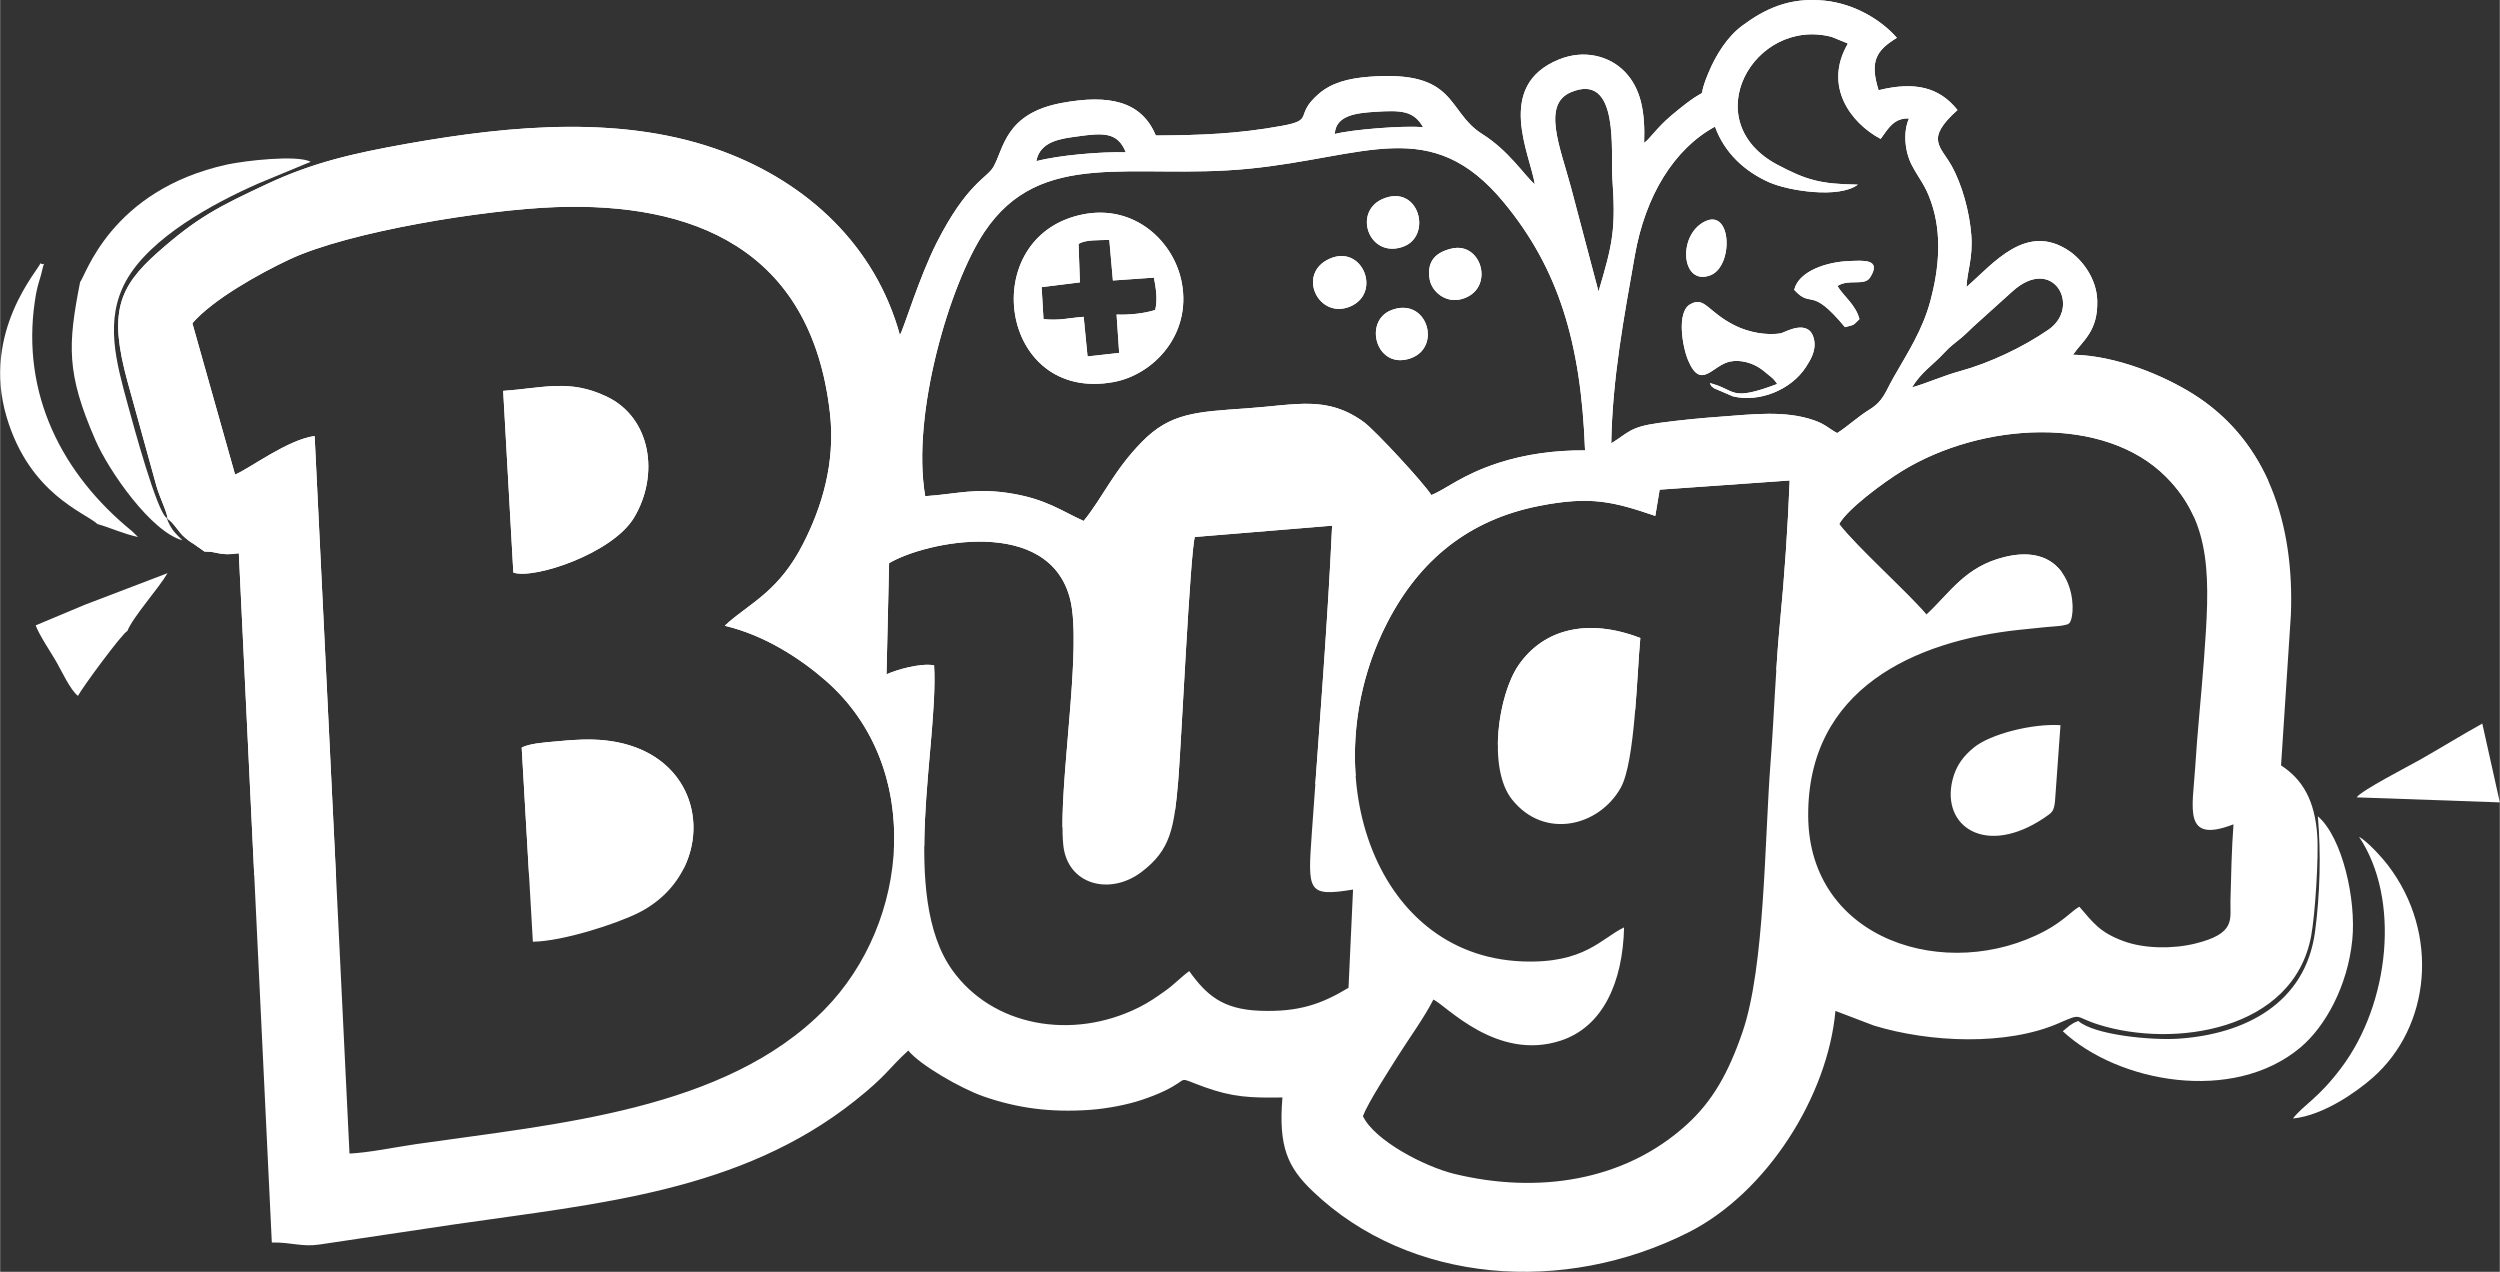
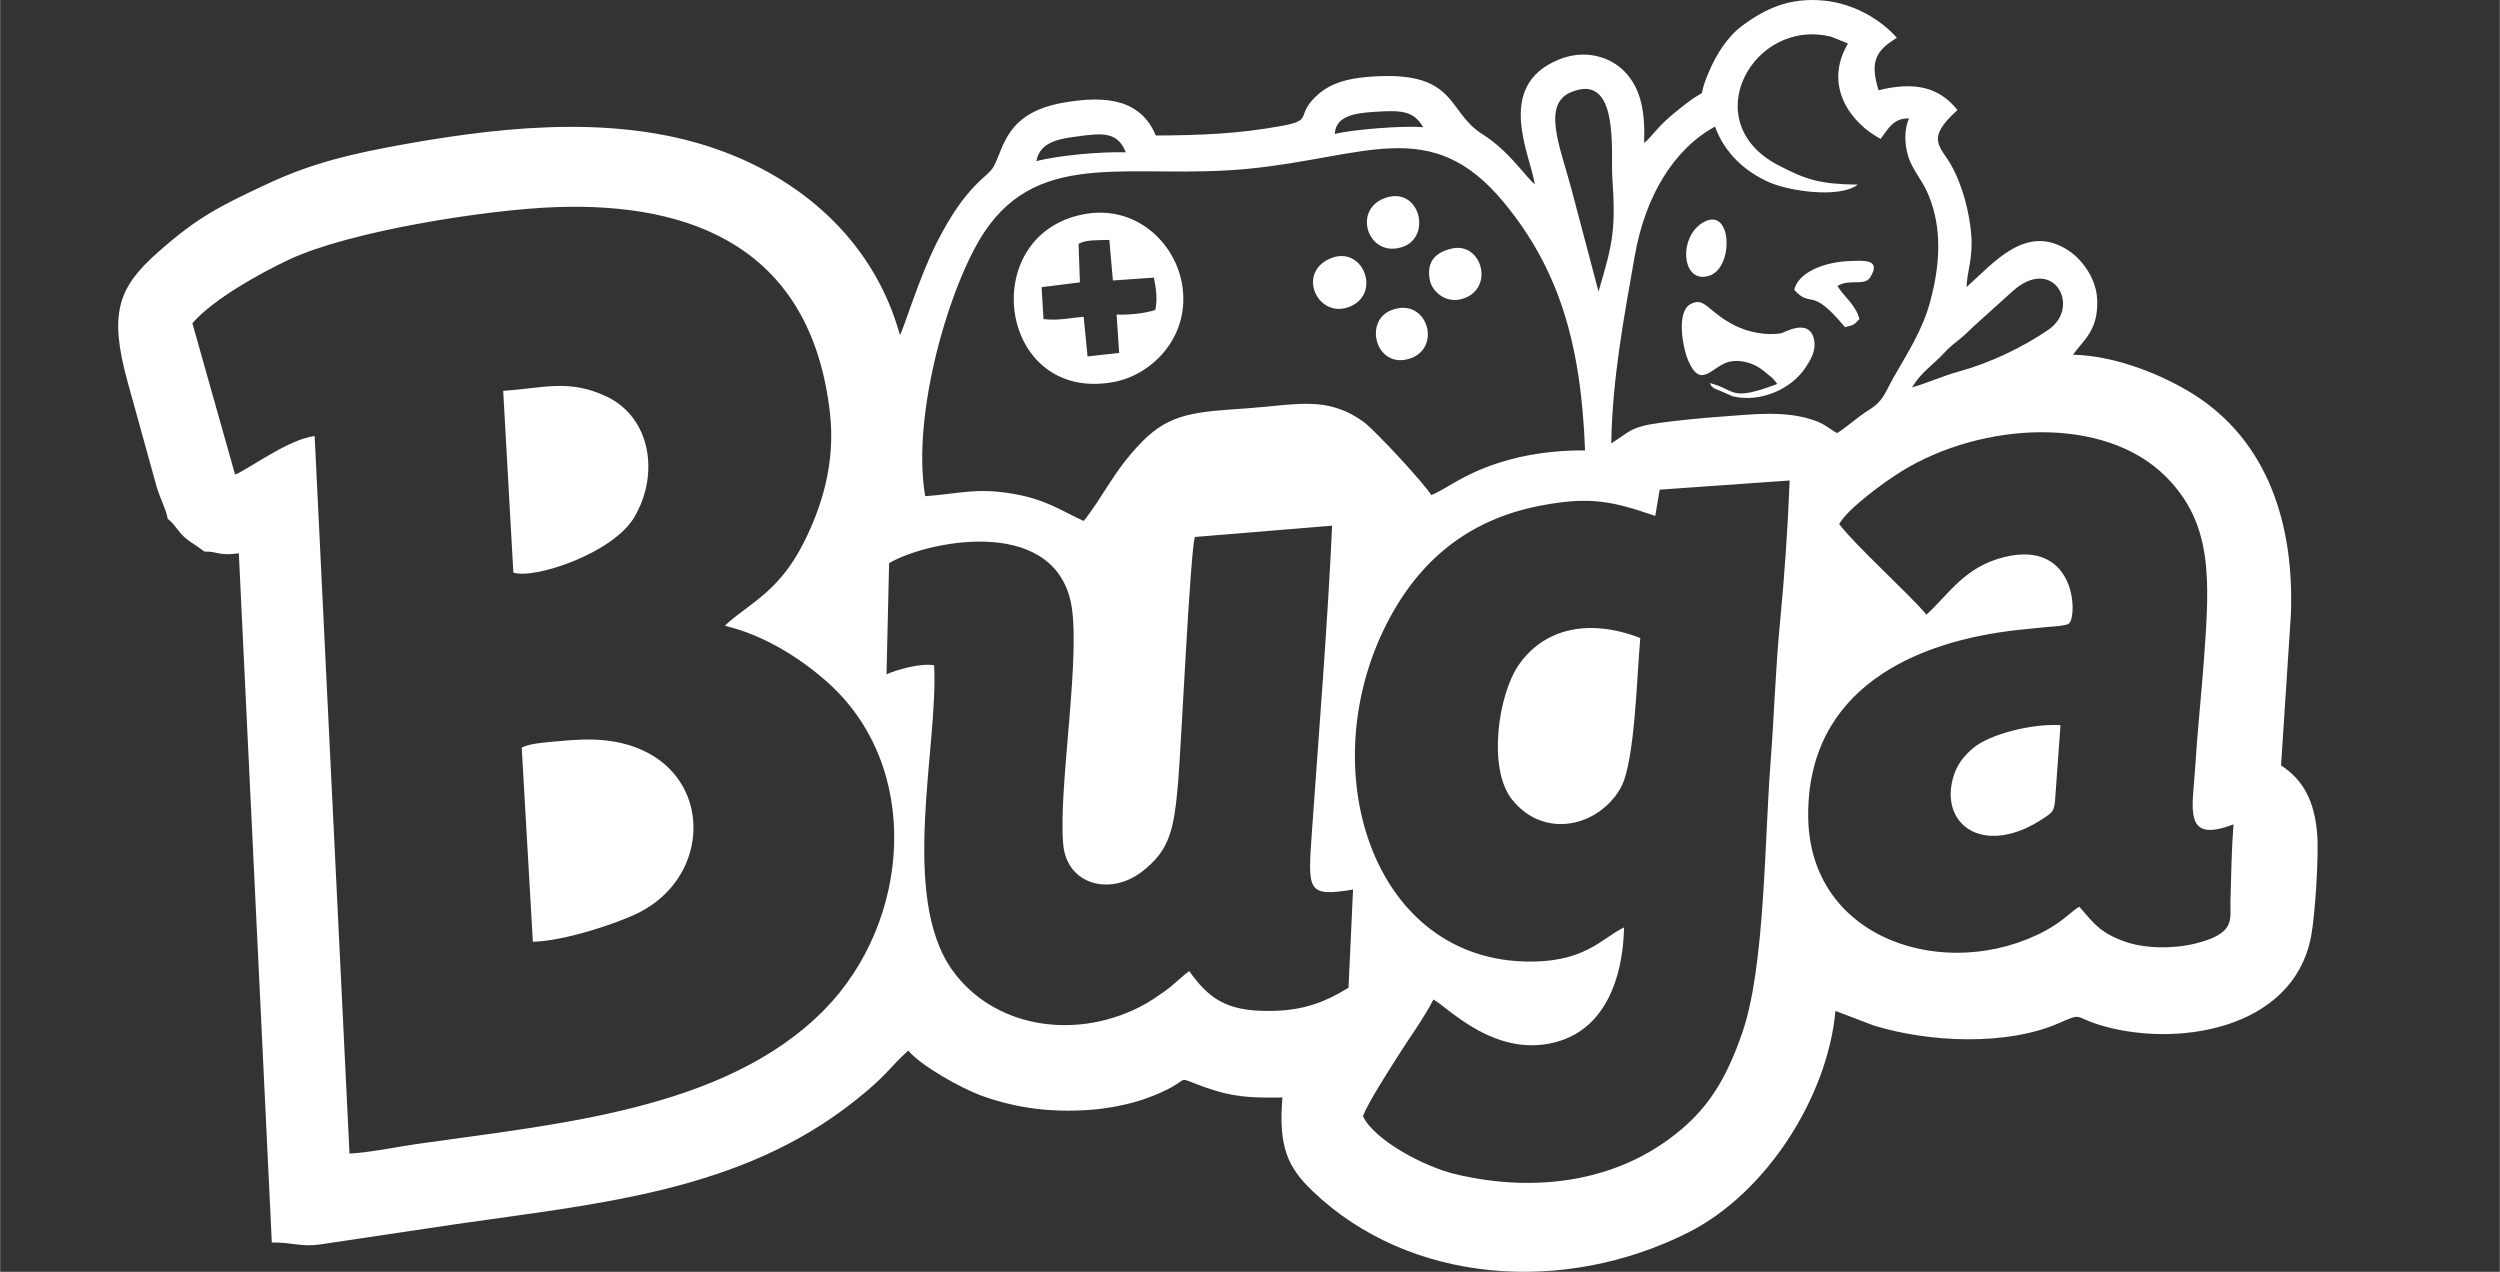
<svg xmlns="http://www.w3.org/2000/svg" xml:space="preserve" width="3.269in" height="1.663in" version="1.1" style="shape-rendering:geometricPrecision; text-rendering:geometricPrecision; image-rendering:optimizeQuality; fill-rule:evenodd; clip-rule:evenodd" viewBox="0 0 3268.86 1663.16">
  <rect x="0" y="0" width="3268.86" height="1663.16" fill="#333333" stroke="none" />
  <defs>
    <style type="text/css">
   
    .fil0 {fill:white}
   
  </style>
  </defs>
  <g id="Layer_x0020_1">
    <g id="_2267389043440">
      <path class="fil0" d="M1741.81 687.45c-5.69,126.5 -17.38,271.54 -26.49,401.19 -5.41,77.01 -6.31,84.39 53.86,74.68l-5.92 128.44c-34.67,20.92 -64.51,32.07 -116.4,30.02 -48.47,-1.92 -69.55,-20.7 -91.9,-51.84 -10.12,7.24 -19.57,17.45 -31.29,25.76 -11.83,8.38 -21.45,15.19 -34.87,21.86 -87.67,43.57 -191.43,24.31 -243.71,-48.93 -69.45,-97.32 -17.71,-295.85 -23.78,-398.58 -18.05,-3.17 -48.56,5.68 -62.22,11.77l3.37 -145.36c47.84,-28.35 209.73,-62.3 236.9,47.62 15.99,64.68 -16.28,247.24 -9.15,320.68 5.09,52.46 61.18,66.93 102.46,35.47 37.84,-28.85 42.55,-56.45 47.96,-120.06 3.58,-42.17 15.71,-300.3 21.7,-317.94l179.47 -14.78zm582.08 -185.29c-62.97,23.71 -53.1,7.68 -88.14,-1.22 3.49,6.05 -0.54,1.65 5.57,6.79l24.7 10.6c34.28,8.38 76.31,-8.43 95.69,-38.8 5.39,-8.45 13.1,-20.54 10.49,-34.63 -5.62,-30.32 -39.3,-9.77 -43.26,-9.08 -19.08,3.31 -42.6,-1.37 -59.71,-9.81 -36.89,-18.18 -39.84,-39.11 -59.3,-27.97 -17.76,10.16 -10.03,55.64 -2.47,73.3 17.12,39.98 31.63,5.79 55.28,1.36 13.45,-2.52 27.28,1.95 36.22,7.31 5.54,3.32 8.4,6.08 12.44,9.32 6.74,5.42 7.8,5.9 12.5,12.83zm22.22 -123.13c23.37,25.61 20.66,-6.43 66.38,48.82 13.52,-3.7 9.72,-1.61 18.93,-10.54 -4.93,-18.99 -21.17,-30.23 -28.76,-43.31 15.16,-9.77 35.22,0.56 42.69,-11.17 15.82,-24.86 -9.93,-22.02 -26.91,-21.45 -30.41,1.02 -66.62,13.45 -72.33,37.65zm-116.85 -89.37c-36.22,17.92 -30.8,84.58 6.98,70.44 30.77,-11.52 28.42,-87.95 -6.98,-70.44zm-490.37 48.58c-44.31,19.39 -14.85,80.37 26.81,62.48 41.11,-17.66 15.96,-81.2 -26.81,-62.48zm70.63 -78.71c-41.65,16.35 -19.82,78.61 24.54,63.32 39.18,-13.5 21.83,-81.53 -24.54,-63.32zm88.07 65.66c-19.18,4.71 -32.47,15.47 -28.19,40.2 2.76,15.93 20.7,31.2 41.14,25.89 44.83,-11.64 27.96,-76.12 -12.95,-66.09zm-78.1 80.33c-37.53,14.29 -19.97,78.64 24.84,63.09 41.58,-14.43 21.58,-80.77 -24.84,-63.09zm874.83 542.82c-36.92,-2.41 -91.94,11.66 -113.41,29.32 -12.29,10.12 -22.99,22.42 -27.85,42.48 -14.9,61.59 44.38,100.26 119.86,49.49 10.86,-7.3 12.62,-8.59 14.2,-21.43l7.2 -99.87zm-1277.38 -534.01c-19.26,1.37 -31.32,5.22 -52.56,3l-2.44 -41.83 50.05 -6.22 -1.76 -50.19c8.73,-5.88 26.71,-4.85 40.24,-5.33l4.68 53.04 53.65 -3.75c2.5,13.39 5.12,28 1.7,42.29 -13.97,4.66 -35.1,6.72 -50.53,6l3.37 50.18 -41.34 4.6 -5.07 -51.8zm-1.22 -133.92c-139.95,28.19 -109.81,246.77 40.35,219.19 51.78,-9.51 101.86,-61.52 89.22,-129.62 -10.16,-54.69 -62.21,-103.14 -129.57,-89.58zm-757.91 230.77l13.29 237.58c27.03,9.2 129.83,-24.94 157.91,-71.99 33.34,-55.85 22.25,-130.36 -35.76,-158.1 -48.75,-23.31 -83.09,-11.21 -135.44,-7.48zm1487.06 323.16c-67.78,-26.1 -126.01,-12.48 -159.13,35.37 -26.73,38.63 -40.83,135.45 -8.65,175.82 42.22,52.97 113.81,35.21 142.16,-15.34 18.79,-33.51 21.03,-147.79 25.61,-195.85zm-1462.84 143.36l14.58 253.82c38.89,-0.58 108.45,-23.01 137.77,-37.61 114.44,-56.96 94.96,-231.96 -72.7,-226.72 -13.13,0.41 -27.05,1.57 -40.16,2.87 -11.38,1.13 -29.81,2.39 -39.49,7.63zm1722.91 -292.37c10.3,-19.27 57.76,-54.42 82.21,-69.41 104.38,-64 264.27,-73.62 345.16,7.57 61.35,61.57 57.47,134.03 49.5,240.86 -3.5,46.84 -8.52,93.52 -11.41,140.35 -3.24,52.34 -16.4,99.14 50.19,73.28 -2.4,31.31 -3.19,68.46 -3.98,100.06 -0.6,24.19 7.62,42.92 -46.77,56.05 -29.38,7.09 -66.32,6.45 -92.71,-3.23 -31.64,-11.59 -39.97,-24.22 -58.1,-45.13 -8.26,4.07 -20.42,18.52 -44.7,31.53 -127.66,68.38 -309,13.3 -309.93,-150.17 -0.95,-166.65 139.88,-229.02 276.35,-243.48 11.56,-1.22 22.64,-2.41 34.68,-3.55 5.48,-0.52 11.58,-0.8 16.75,-1.41 2.83,-0.33 4.66,-0.51 7.42,-1.2 5.85,-1.45 3.16,-0.41 6.52,-2.7 10.7,-14.11 6.31,-108.53 -84.81,-86.35 -52.17,12.7 -72.07,47.74 -102.25,75.4 -23.5,-28.04 -92.09,-89.45 -114.13,-118.47zm-64.78 -57c-2.2,58.66 -6.87,126.75 -12.55,184.81 -5.93,60.61 -7.66,122.11 -12.38,183.11 -7.96,102.8 -7.38,267.75 -36.69,353.25 -18.52,54.03 -39.44,90.79 -73.33,121.52 -81.9,74.28 -195.37,90.39 -303.49,64.11 -39.35,-9.57 -104.7,-43.89 -119.62,-75.55 6.87,-18.03 34.37,-60.35 44.93,-77.22 14.89,-23.78 35.42,-51.73 47.22,-75.25 16.49,7.53 82.86,81.26 166.71,53.69 55.02,-18.09 81.03,-76.32 82.67,-148.01 -29.66,14.06 -51.42,47.62 -132.87,44.48 -197.91,-7.62 -274.45,-253.24 -176.88,-442.96 41.99,-81.65 106.38,-134.64 199.02,-152.78 66.66,-13.06 96.16,-5.76 151.55,13.15l5.71 -34.33 170 -12.01zm-1130.46 20.55c-18.5,-107.4 32.36,-277.85 77.24,-345.27 73.89,-110.97 194.24,-68.39 344.15,-82.79 154.7,-14.86 240.24,-71.77 335.81,44.49 70.34,85.56 100.5,181.6 105.68,323.69 -39.87,-0.34 -78.4,5.12 -113.04,16.32 -48.42,15.65 -69.61,35.09 -88.02,42.08 -8.48,-14.26 -73.4,-84.67 -88.34,-95.52 -48.13,-34.9 -87.41,-22.45 -152.35,-17.92 -67.02,4.68 -100.5,5.99 -137.52,43.68 -37.19,37.86 -50.95,72.29 -76.42,103.66 -29.89,-13.74 -49.08,-28.17 -92.99,-35.69 -48.23,-8.26 -71.8,0.44 -114.2,3.26zm-958.35 -226.14c26.81,-31.15 88.02,-65.18 126.61,-83.34 78.43,-36.92 257.11,-65.29 348.61,-68.55 176.19,-6.29 333.97,51.89 358.58,269.39 7.45,65.83 -11.1,123.88 -35.07,170.84 -30.81,60.37 -66.48,76.06 -97.71,102.81l-3.01 2.94c-0.25,-0.48 -1.02,1.02 -1.48,1.56 52.28,12.4 98.89,43.05 131.69,71.68 128.02,111.73 111.24,315.72 -1.95,430.54 -129.61,131.48 -349.94,149.1 -533.48,175.55 -27.63,3.98 -61.37,11.17 -87.32,12.38l-45.57 -938.32c-35.2,4.53 -86.3,43.42 -104.06,50.38l-55.83 -197.86zm2248.75 83.9c12.53,-20.49 27.25,-29.03 41.63,-44.66 9.14,-9.94 13.83,-12.53 23.08,-20.34 7.59,-6.42 13.68,-13.1 21.07,-19.46l45.45 -41c53.34,-48.43 90.85,19.9 47.3,49.97 -32.97,22.76 -76.81,43.62 -116.14,54.37 -21.4,5.84 -43.32,15.8 -62.39,21.13zm-1145.09 -295.86c4.68,-26.88 34.15,-29.62 53.27,-32.31 34.18,-4.82 52.94,-6.11 63.77,20.71 -32.81,-0.93 -87.97,3.86 -117.04,11.6zm390.28 -35.5c1.17,-24.47 27.82,-27.51 53.21,-29.1 33.05,-2.08 50.09,-1.72 62.36,20.28 -24.06,-2.68 -94.41,3.04 -115.57,8.82zm309.02 70.21c-14.13,-52.9 -38.52,-108.9 -0.08,-124.96 63.97,-26.72 51.77,79.1 54.02,111.69 4.64,67.34 0.88,85.51 -18.06,149.01l-35.88 -135.74zm374.92 -4.04c-49.33,-0.71 -67.01,-6.04 -104.28,-25.57 -108.55,-56.89 -31.85,-193.94 70.1,-167.67l19.47 7.94c0.27,-0.52 1.14,0.72 1.68,1.12 -32.03,54.86 3.22,103.27 42.94,124.37l6.7 -9.33c7.53,-10.31 15.39,-18.06 30.41,-17.43 -8.24,18.55 -5.2,44.43 4.01,61.7 10.44,19.58 16.99,24.59 25.07,48.06 14.31,41.59 10.16,86.53 -1.03,128.48 -10.36,38.84 -29.87,68.11 -48.31,100.57 -11.14,19.6 -13.13,30.59 -31.33,41.86 -15.76,9.75 -28.73,22.19 -42.37,30.8 -10.53,-5.56 -14.91,-11.25 -29.62,-16.49 -38.34,-13.66 -82.08,-7.86 -121.91,-5.04 -25.52,1.81 -55.04,4.69 -80.83,8.21 -39.08,5.33 -39.54,12.22 -63.08,26.76 1.42,-84.99 16.6,-164.69 30.83,-245.67 13.7,-77.92 51.11,-139.25 104.85,-168.57 12.49,34.59 39,58.67 70.83,72.82 25.3,11.24 91.44,21.62 115.88,3.09zm-2210.23 437.06c8.53,5.7 13.33,16.35 22.05,24.02 3.82,3.35 6.72,5.62 12.49,9.11l13.74 9.7c16.85,-0.58 19.28,6.14 44.81,2.15l43.14 901.35c26.26,-0.38 39.27,6.11 62.59,2.61l176.84 -26.39c187.94,-27.3 373.23,-42.5 523.19,-161.63 42.06,-33.41 43.25,-41.5 69.68,-65.61 15.07,18.77 68.84,49.68 98.25,59.94 43.76,15.26 87.27,21.32 139.32,17.63 22.53,-1.59 49.02,-6.72 67.95,-13.1 10.4,-3.51 19.76,-7.06 29.22,-11.57 35.69,-17.02 13.38,-19.27 51.93,-5.38 37.65,13.56 60.32,14.47 102.64,13.84 -5.4,64.74 6.93,91.41 39.67,122.69 127.06,121.4 328.86,135.77 491.25,53.76 103.12,-52.08 182.31,-178.74 192.24,-289.63l50.34 19.16c72.69,22.25 173.62,26.68 241.8,-3.14 31.49,-13.77 19.37,-8.4 51.87,1.85 98.04,30.92 254.96,8.49 278.12,-115.92 5.15,-27.67 10.07,-103.74 7.9,-132.5 -3.34,-44.26 -18.55,-71.82 -47.3,-90.53l12.83 -196.47c4.83,-118.24 -29.89,-227.83 -128.03,-289.3 -37.64,-23.58 -99.53,-50.1 -156.92,-51.27 13.42,-19.08 32.79,-30.84 31.76,-70.67 -0.77,-29.84 -20.74,-54.3 -37.02,-65.2 -55.62,-37.27 -98.26,15.84 -133.92,47.38 0.47,-19.82 8.71,-37.57 6.17,-68.75 -2.43,-29.8 -11.81,-64.97 -25.99,-90.24 -14.28,-25.45 -34.66,-34.41 8,-72.49 -23.58,-29.61 -55.32,-37.76 -103.17,-25.91 -11.79,-37.57 -3.35,-52.01 23.88,-68.53 -19.46,-22.28 -54.02,-44.44 -94.53,-48.61 -47.38,-4.89 -79.56,12.01 -107.51,32.63 -19.4,14.31 -34.24,37.68 -44.18,61.4 -20.5,48.92 12.03,4.91 -49.06,56.47 -18.72,15.81 -27.99,30.68 -35.21,35.5 1.43,-39.87 -3.73,-70.52 -25.19,-92.9 -19.34,-20.17 -52.34,-29.89 -86.16,-16.18 -84.93,34.42 -37.13,125.24 -31.62,163.32 -13.81,-11.95 -33.78,-43.83 -69.01,-65.98 -46.89,-29.48 -31.62,-83.7 -147.52,-74.74 -28,2.17 -49.7,8.05 -66.53,22.82 -32.3,28.33 -4.01,33.44 -47.95,41.44 -56.96,10.37 -104.99,12.27 -164.64,12.55 -18.62,-44.88 -60.91,-53.98 -122.72,-42.6 -74.18,13.66 -75.88,59.46 -89.54,83.59 -8.38,14.82 -34.68,21.28 -74.19,99.14 -22.74,44.82 -42.34,110.03 -48.12,121 -32.1,-117.11 -120.83,-198.94 -230.79,-240.06 -127.85,-47.82 -274.14,-35.09 -413.6,-10.32 -72.49,12.88 -124.39,25.16 -182.9,52.52 -63.98,29.93 -91.76,44.02 -143.25,89.56 -52.41,46.36 -63.8,80.13 -39.75,168.32l38.14 137.82c4.82,16.28 13.63,32.9 14.5,42.34z" />
-       <path class="fil0" d="M1741.81 687.45c-4.78,106.26 -13.8,225.61 -21.96,337.92 17.67,-3.47 35.26,-7 52.78,-10.59 -4.83,-65.63 8.22,-136.26 41.25,-200.48 41.99,-81.65 106.38,-134.64 199.02,-152.78 66.66,-13.06 96.16,-5.76 151.55,13.15l5.72 -34.34 169.99 -12.01c-2.2,58.66 -6.87,126.75 -12.55,184.81 -2.06,21.01 -3.61,42.13 -4.96,63.3 132.45,-40.04 257.29,-83.21 373.05,-128.65 -12.95,-17.36 -35.95,-28.75 -74.39,-19.39 -52.17,12.7 -72.07,47.73 -102.25,75.4 -23.5,-28.05 -92.09,-89.45 -114.13,-118.47 10.3,-19.27 57.76,-54.41 82.21,-69.41 104.38,-64 264.27,-73.62 345.16,7.57 16.28,16.34 27.96,33.44 36.2,51.75 33.64,-15.14 66.18,-30.47 97.76,-45.96 -20.59,-45.91 -52.67,-85.32 -98.68,-114.14 -37.64,-23.58 -99.53,-50.09 -156.92,-51.27 13.42,-19.08 32.79,-30.84 31.76,-70.67 -0.78,-29.84 -20.74,-54.3 -37.02,-65.2 -55.62,-37.27 -98.26,15.84 -133.92,47.38 0.47,-19.82 8.72,-37.57 6.17,-68.75 -2.42,-29.8 -11.81,-64.97 -25.99,-90.24 -14.28,-25.45 -34.66,-34.42 8,-72.49 -23.58,-29.6 -55.32,-37.76 -103.17,-25.91 -11.79,-37.58 -3.35,-52 23.88,-68.53 -19.46,-22.28 -54.02,-44.44 -94.53,-48.61 -47.38,-4.89 -79.56,12 -107.52,32.62 -19.4,14.31 -34.24,37.68 -44.18,61.4 -20.5,48.92 12.03,4.9 -49.06,56.47 -18.73,15.81 -28,30.67 -35.21,35.5 1.43,-39.87 -3.73,-70.52 -25.19,-92.9 -19.34,-20.17 -52.34,-29.89 -86.15,-16.18 -84.93,34.42 -37.13,125.24 -31.63,163.32 -13.8,-11.94 -33.77,-43.83 -69.01,-65.98 -46.89,-29.48 -31.62,-83.7 -147.52,-74.74 -28,2.17 -49.7,8.05 -66.53,22.82 -32.3,28.33 -4.01,33.44 -47.95,41.44 -56.96,10.37 -104.98,12.27 -164.64,12.55 -18.62,-44.89 -60.9,-53.98 -122.73,-42.6 -74.18,13.65 -75.88,59.46 -89.53,83.59 -8.39,14.82 -34.69,21.28 -74.2,99.14 -22.74,44.82 -42.34,110.03 -48.12,121 -32.1,-117.11 -120.84,-198.94 -230.79,-240.06 -127.86,-47.82 -274.15,-35.09 -413.61,-10.31 -72.49,12.88 -124.39,25.16 -182.9,52.52 -63.99,29.92 -91.76,44.02 -143.26,89.56 -52.42,46.36 -63.8,80.13 -39.75,168.32l38.14 137.82c4.82,16.28 13.63,32.9 14.5,42.34 8.53,5.7 13.33,16.35 22.05,24.02 3.82,3.35 6.72,5.62 12.49,9.11l13.74 9.7c16.85,-0.57 19.28,6.14 44.81,2.15l20.15 421.17c35.03,1.51 70.75,2.56 107.04,3.23l-28.06 -577.65c-35.2,4.53 -86.3,43.42 -104.06,50.38l-55.83 -197.86c26.81,-31.16 88.02,-65.18 126.61,-83.34 78.43,-36.92 257.11,-65.29 348.6,-68.56 176.2,-6.28 333.97,51.89 358.58,269.39 7.46,65.83 -11.1,123.88 -35.06,170.84 -30.81,60.37 -66.48,76.06 -97.71,102.81l-3.02 2.94c-0.25,-0.48 -1.02,1.02 -1.48,1.57 52.29,12.39 98.89,43.05 131.7,71.68 65.77,57.4 93.31,139.16 89.21,220.66 13.18,-1.49 26.43,-3.05 39.68,-4.63 0.56,-85.34 16.36,-176.7 12.85,-236.06 -18.05,-3.16 -48.55,5.68 -62.22,11.77l3.37 -145.36c47.84,-28.35 209.73,-62.3 236.9,47.62 14.53,58.78 -10.79,214.91 -10.18,298.02 48.78,-7.15 97.94,-14.9 147.4,-23.25 1.59,-11.29 2.79,-24.02 4.04,-38.68 3.59,-42.16 15.71,-300.3 21.7,-317.94l179.48 -14.78zm396.34 241.39c-58.69,15.65 -118.59,30.69 -179.61,45.04 0.33,-39.36 11.62,-81.65 27.2,-104.17 33.11,-47.85 91.35,-61.46 159.13,-35.37 -2.11,22.2 -3.73,58.53 -6.71,94.51zm-1244.26 206.83c-68.76,4.69 -136.22,8.09 -202.21,10.23l-9.66 -168.21c9.69,-5.25 28.11,-6.51 39.49,-7.64 13.11,-1.3 27.03,-2.45 40.16,-2.86 126.87,-3.97 168.87,95.27 132.22,168.47zm1429.99 -633.51c-62.97,23.71 -53.1,7.67 -88.14,-1.22 3.5,6.05 -0.54,1.65 5.57,6.79l24.7 10.61c34.28,8.37 76.31,-8.43 95.69,-38.81 5.39,-8.45 13.1,-20.54 10.49,-34.63 -5.63,-30.32 -39.3,-9.77 -43.26,-9.09 -19.08,3.31 -42.6,-1.37 -59.71,-9.81 -36.89,-18.18 -39.83,-39.11 -59.3,-27.97 -17.76,10.16 -10.03,55.64 -2.47,73.3 17.12,39.98 31.63,5.79 55.28,1.36 13.45,-2.52 27.28,1.96 36.22,7.31 5.54,3.32 8.4,6.08 12.44,9.33 6.74,5.42 7.8,5.89 12.5,12.83zm22.22 -123.14c23.37,25.61 20.66,-6.43 66.38,48.82 13.52,-3.7 9.72,-1.61 18.93,-10.54 -4.93,-18.99 -21.18,-30.23 -28.77,-43.31 15.17,-9.77 35.23,0.56 42.7,-11.17 15.82,-24.86 -9.92,-22.02 -26.91,-21.45 -30.41,1.02 -66.62,13.45 -72.33,37.65zm-116.85 -89.37c-36.22,17.92 -30.8,84.58 6.97,70.44 30.78,-11.52 28.43,-87.95 -6.97,-70.44zm-490.37 48.58c-44.31,19.4 -14.85,80.38 26.81,62.48 41.12,-17.66 15.96,-81.2 -26.81,-62.48zm70.62 -78.7c-41.64,16.35 -19.82,78.6 24.54,63.32 39.18,-13.5 21.82,-81.53 -24.54,-63.32zm88.07 65.65c-19.18,4.71 -32.47,15.48 -28.19,40.2 2.76,15.92 20.71,31.19 41.14,25.89 44.83,-11.64 27.96,-76.12 -12.95,-66.09zm-78.1 80.33c-37.54,14.29 -19.98,78.65 24.83,63.09 41.58,-14.43 21.59,-80.78 -24.83,-63.09zm-402.55 8.81c-19.26,1.37 -31.31,5.22 -52.55,3l-2.44 -41.82 50.05 -6.22 -1.76 -50.19c8.73,-5.87 26.71,-4.84 40.24,-5.33l4.68 53.04 53.65 -3.75c2.5,13.39 5.12,28.01 1.7,42.3 -13.97,4.66 -35.1,6.71 -50.53,6l3.37 50.19 -41.34 4.6 -5.08 -51.8zm-1.22 -133.91c-139.95,28.19 -109.81,246.77 40.35,219.19 51.78,-9.51 101.86,-61.52 89.22,-129.62 -10.16,-54.69 -62.22,-103.14 -129.57,-89.57zm-757.91 230.77l13.28 237.58c27.03,9.2 129.83,-24.94 157.92,-71.99 33.33,-55.86 22.24,-130.36 -35.76,-158.1 -48.75,-23.31 -83.09,-11.21 -135.44,-7.49zm551.9 137.69c-18.5,-107.4 32.36,-277.85 77.24,-345.27 73.88,-110.97 194.24,-68.39 344.15,-82.79 154.7,-14.86 240.24,-71.77 335.81,44.49 70.34,85.56 100.5,181.6 105.68,323.69 -39.87,-0.34 -78.4,5.12 -113.04,16.32 -48.42,15.65 -69.61,35.08 -88.02,42.08 -8.48,-14.26 -73.4,-84.67 -88.34,-95.52 -48.13,-34.9 -87.41,-22.45 -152.35,-17.91 -67.02,4.68 -100.5,5.98 -137.52,43.68 -37.18,37.86 -50.95,72.28 -76.42,103.66 -29.89,-13.74 -49.08,-28.17 -92.99,-35.68 -48.22,-8.25 -71.8,0.44 -114.2,3.26zm1290.4 -142.24c12.53,-20.49 27.25,-29.03 41.63,-44.66 9.14,-9.94 13.84,-12.53 23.08,-20.34 7.59,-6.42 13.68,-13.1 21.07,-19.46l45.46 -41c53.34,-48.44 90.84,19.9 47.29,49.97 -32.96,22.76 -76.81,43.62 -116.13,54.36 -21.4,5.85 -43.32,15.81 -62.4,21.13zm-1145.1 -295.86c4.68,-26.88 34.16,-29.62 53.27,-32.32 34.18,-4.82 52.94,-6.11 63.77,20.71 -32.81,-0.93 -87.97,3.86 -117.04,11.6zm390.29 -35.5c1.17,-24.47 27.81,-27.5 53.21,-29.1 33.05,-2.08 50.09,-1.73 62.36,20.28 -24.06,-2.68 -94.41,3.04 -115.57,8.82zm309.02 70.21c-14.12,-52.89 -38.52,-108.89 -0.08,-124.95 63.97,-26.73 51.77,79.1 54.02,111.69 4.64,67.34 0.87,85.51 -18.05,149.01l-35.88 -135.75zm374.92 -4.03c-49.33,-0.71 -67.01,-6.04 -104.27,-25.57 -108.56,-56.89 -31.85,-193.94 70.09,-167.67l19.47 7.94c0.27,-0.52 1.14,0.72 1.67,1.13 -32.02,54.85 3.23,103.26 42.95,124.37l6.7 -9.33c7.53,-10.31 15.39,-18.06 30.4,-17.43 -8.24,18.55 -5.2,44.42 4.02,61.7 10.44,19.57 16.99,24.58 25.07,48.06 14.31,41.59 10.16,86.53 -1.04,128.48 -10.36,38.84 -29.87,68.11 -48.31,100.57 -11.13,19.6 -13.13,30.59 -31.33,41.85 -15.76,9.76 -28.73,22.19 -42.36,30.8 -10.53,-5.56 -14.92,-11.25 -29.62,-16.49 -38.35,-13.66 -82.09,-7.86 -121.92,-5.03 -25.51,1.8 -55.04,4.69 -80.83,8.21 -39.08,5.33 -39.54,12.21 -63.08,26.76 1.43,-84.99 16.6,-164.69 30.83,-245.67 13.7,-77.91 51.1,-139.25 104.84,-168.56 12.5,34.6 39,58.67 70.83,72.81 25.3,11.25 91.45,21.62 115.89,3.09z" />
-       <path class="fil0" d="M3075.93 1229.06c5.21,-52.2 -12.66,-133.48 -45.08,-161.64 4.28,48.38 2.85,102.35 -3.61,150.85 -12.55,94.2 -92.17,134.37 -178.95,140.07 -34.97,2.29 -109.76,-4.73 -130.72,-23.24 -6.23,2.57 -5.52,2.24 -11.31,6.08l-8.95 7.38c72,67.16 222.92,95.22 310.9,21.16 32.61,-27.45 61.71,-80.48 67.71,-140.67zm-2965.37 -438.15l-64.18 26.92c5.34,13.79 18.98,33.68 26.77,47.09 7.48,12.86 18.35,37.18 28.58,45.09 5.58,-10.81 57.89,-81.86 64.61,-84.89 7.48,-18.62 40.8,-55.5 52.52,-75.58l-108.3 41.38zm16.68 -105.6c17.62,5.02 32.39,12.36 53.05,16.96l-7.51 -7.35c-91.77,-74.53 -145.35,-179.43 -127.43,-301.04 3.43,-23.28 6.85,-27.83 9.4,-39.79 3.41,-16.02 4.67,-5.67 -2.24,-9.73 -1.01,7.12 -77.45,88.56 -44.1,200.95 30.04,101.21 102.72,124.92 118.82,140.01zm-22.65 -316.7c-16.21,82.54 -18.2,119.4 19.93,206.87 17.78,40.79 73.09,120.12 113.78,131.07 -9.31,-9.34 -14.99,-13.97 -20.59,-29.33 -12.79,-7.79 -43.45,-121.06 -50.58,-147.15 -15.49,-56.66 -30.99,-111.36 -2.38,-162.96 31.23,-56.31 113.17,-100.89 173.25,-127.32l68.02 -28.21c-17.58,-9.48 -87.5,-1.22 -109.04,3.51 -153.87,33.75 -185.85,147.67 -192.39,153.52zm3141.34 577.63c-27.32,15.12 -55.15,32.4 -82.67,47.95 -13.73,7.77 -75.61,39.57 -81.67,48.53l187.27 6.57 -22.93 -103.05zm-161.26 147.93c54.6,81.19 40.22,217.86 -22.97,301.99 -30.88,41.12 -48.61,47.71 -63.39,66.53 39.88,-3.91 83.42,-35.06 104,-53.08 76.25,-66.77 88.15,-189.09 20.41,-277.88 -8.67,-11.37 -27.19,-31.43 -38.05,-37.55z" />
    </g>
  </g>
</svg>